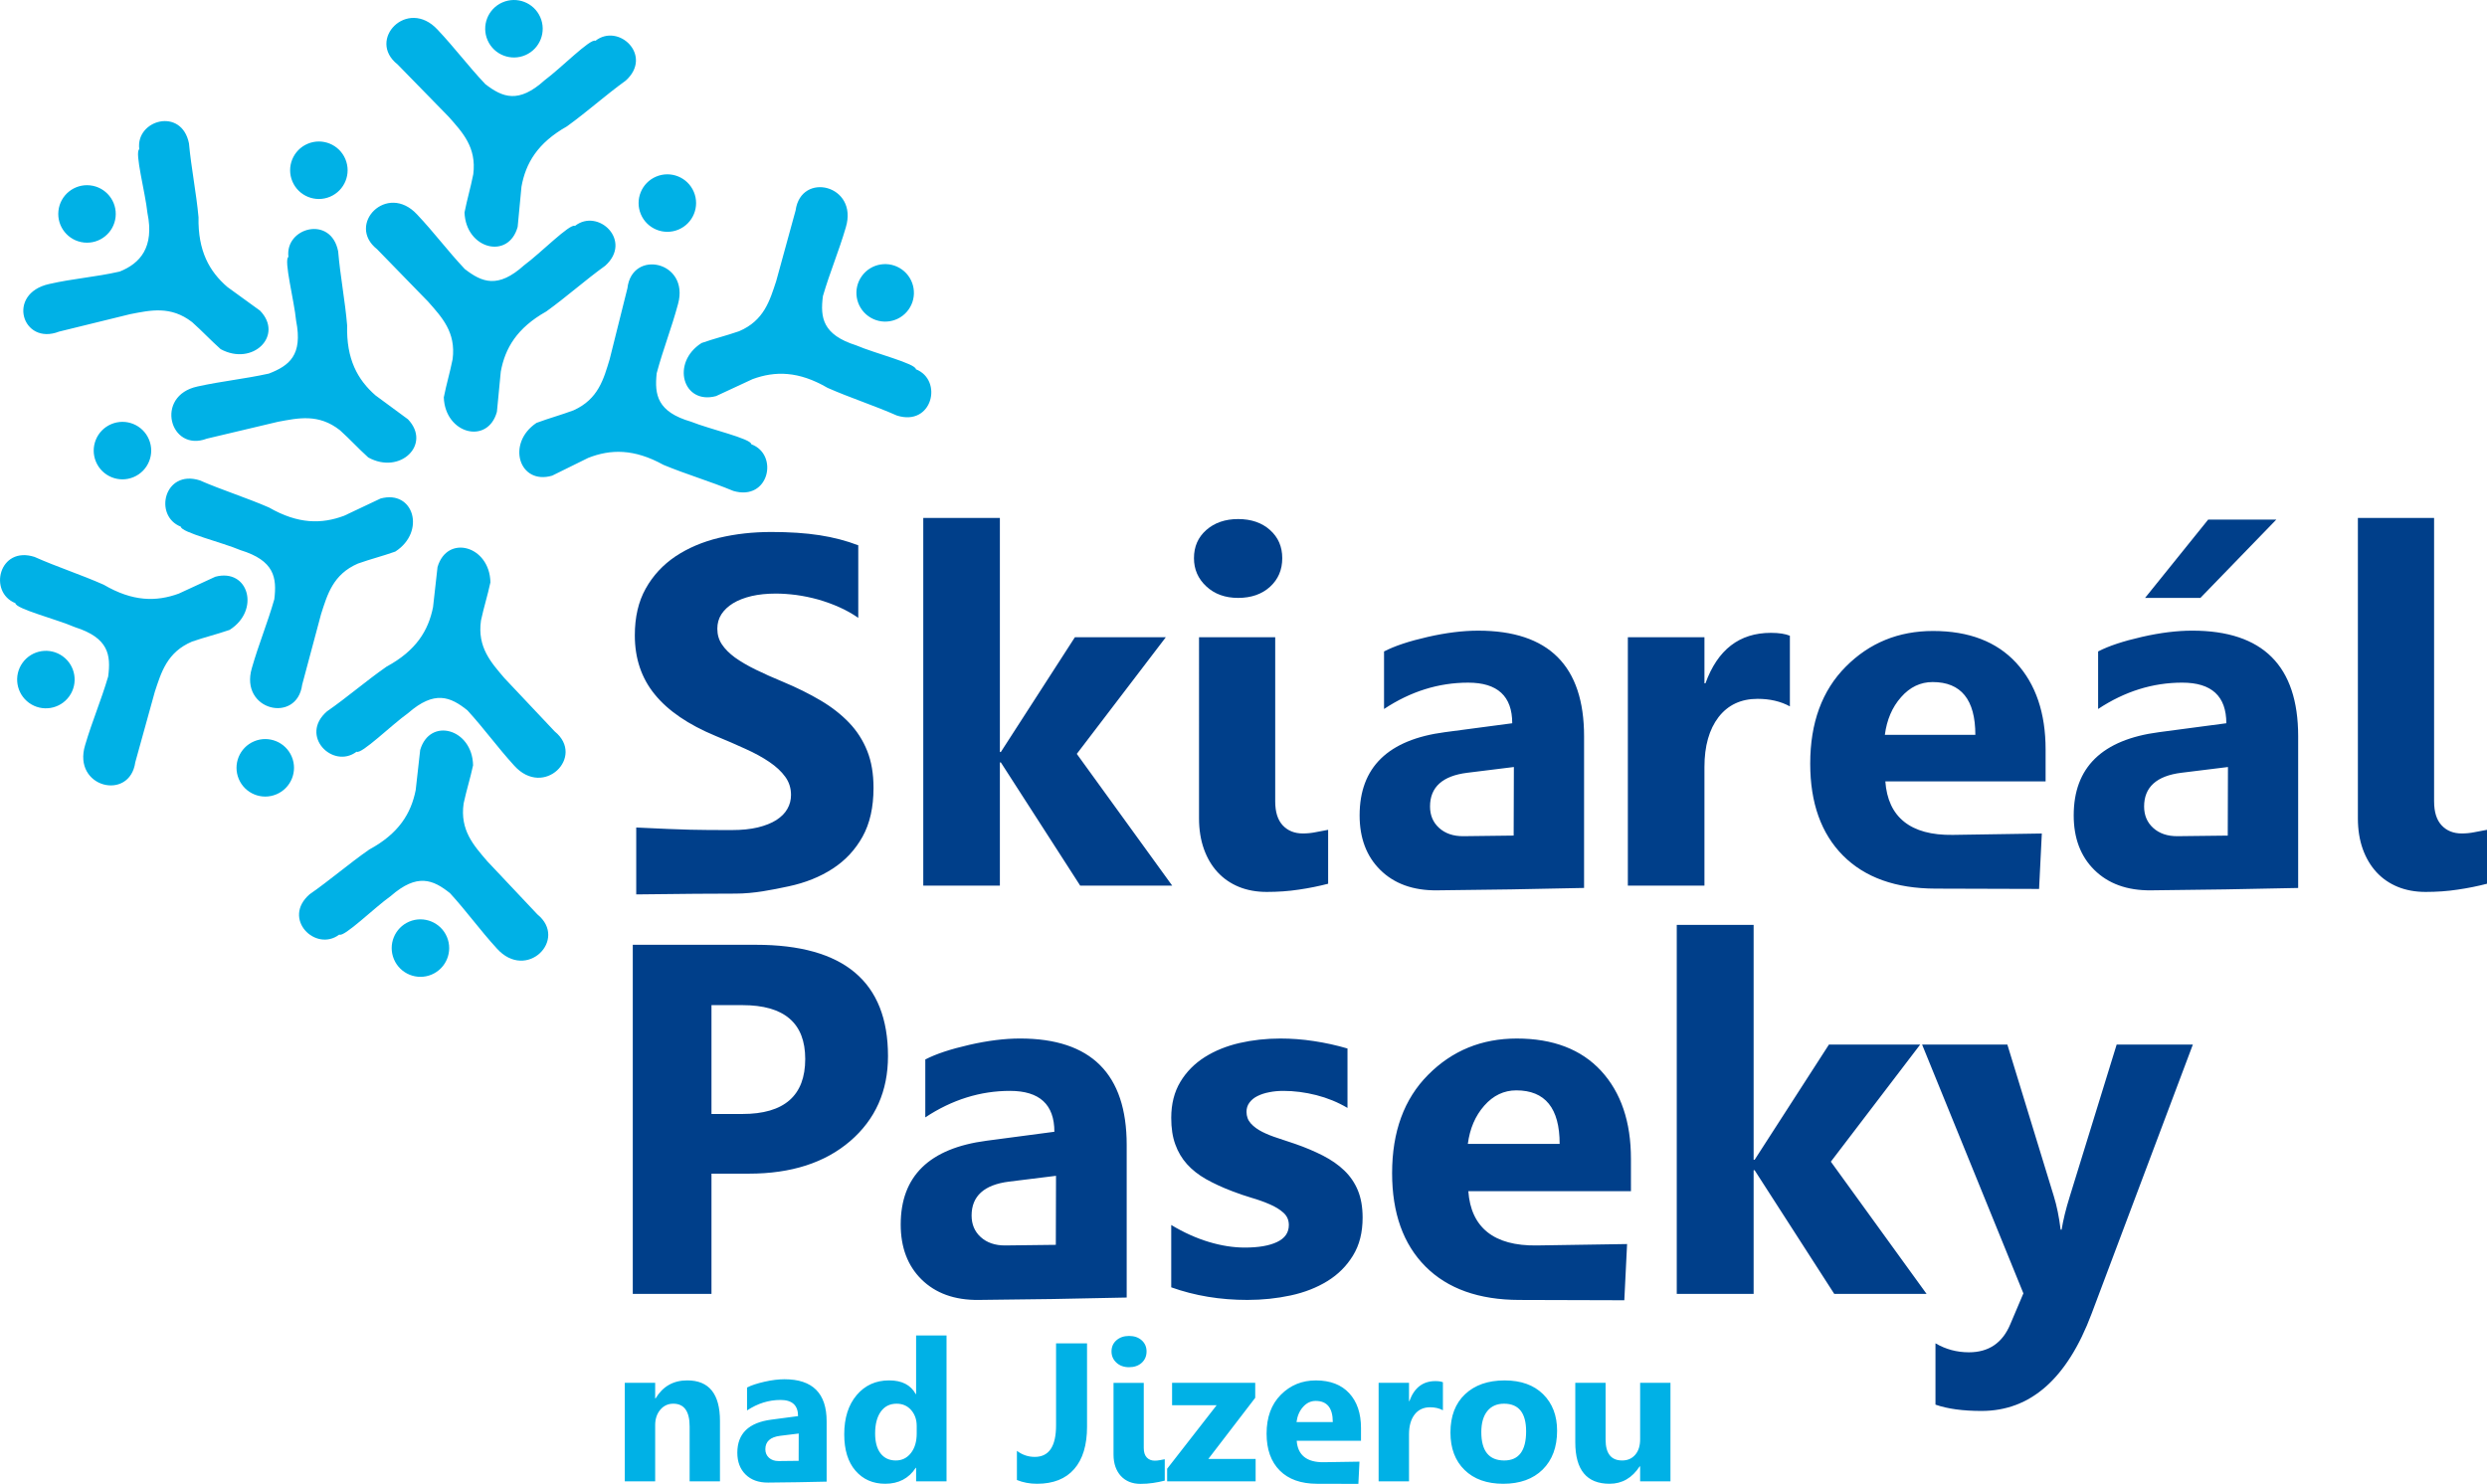
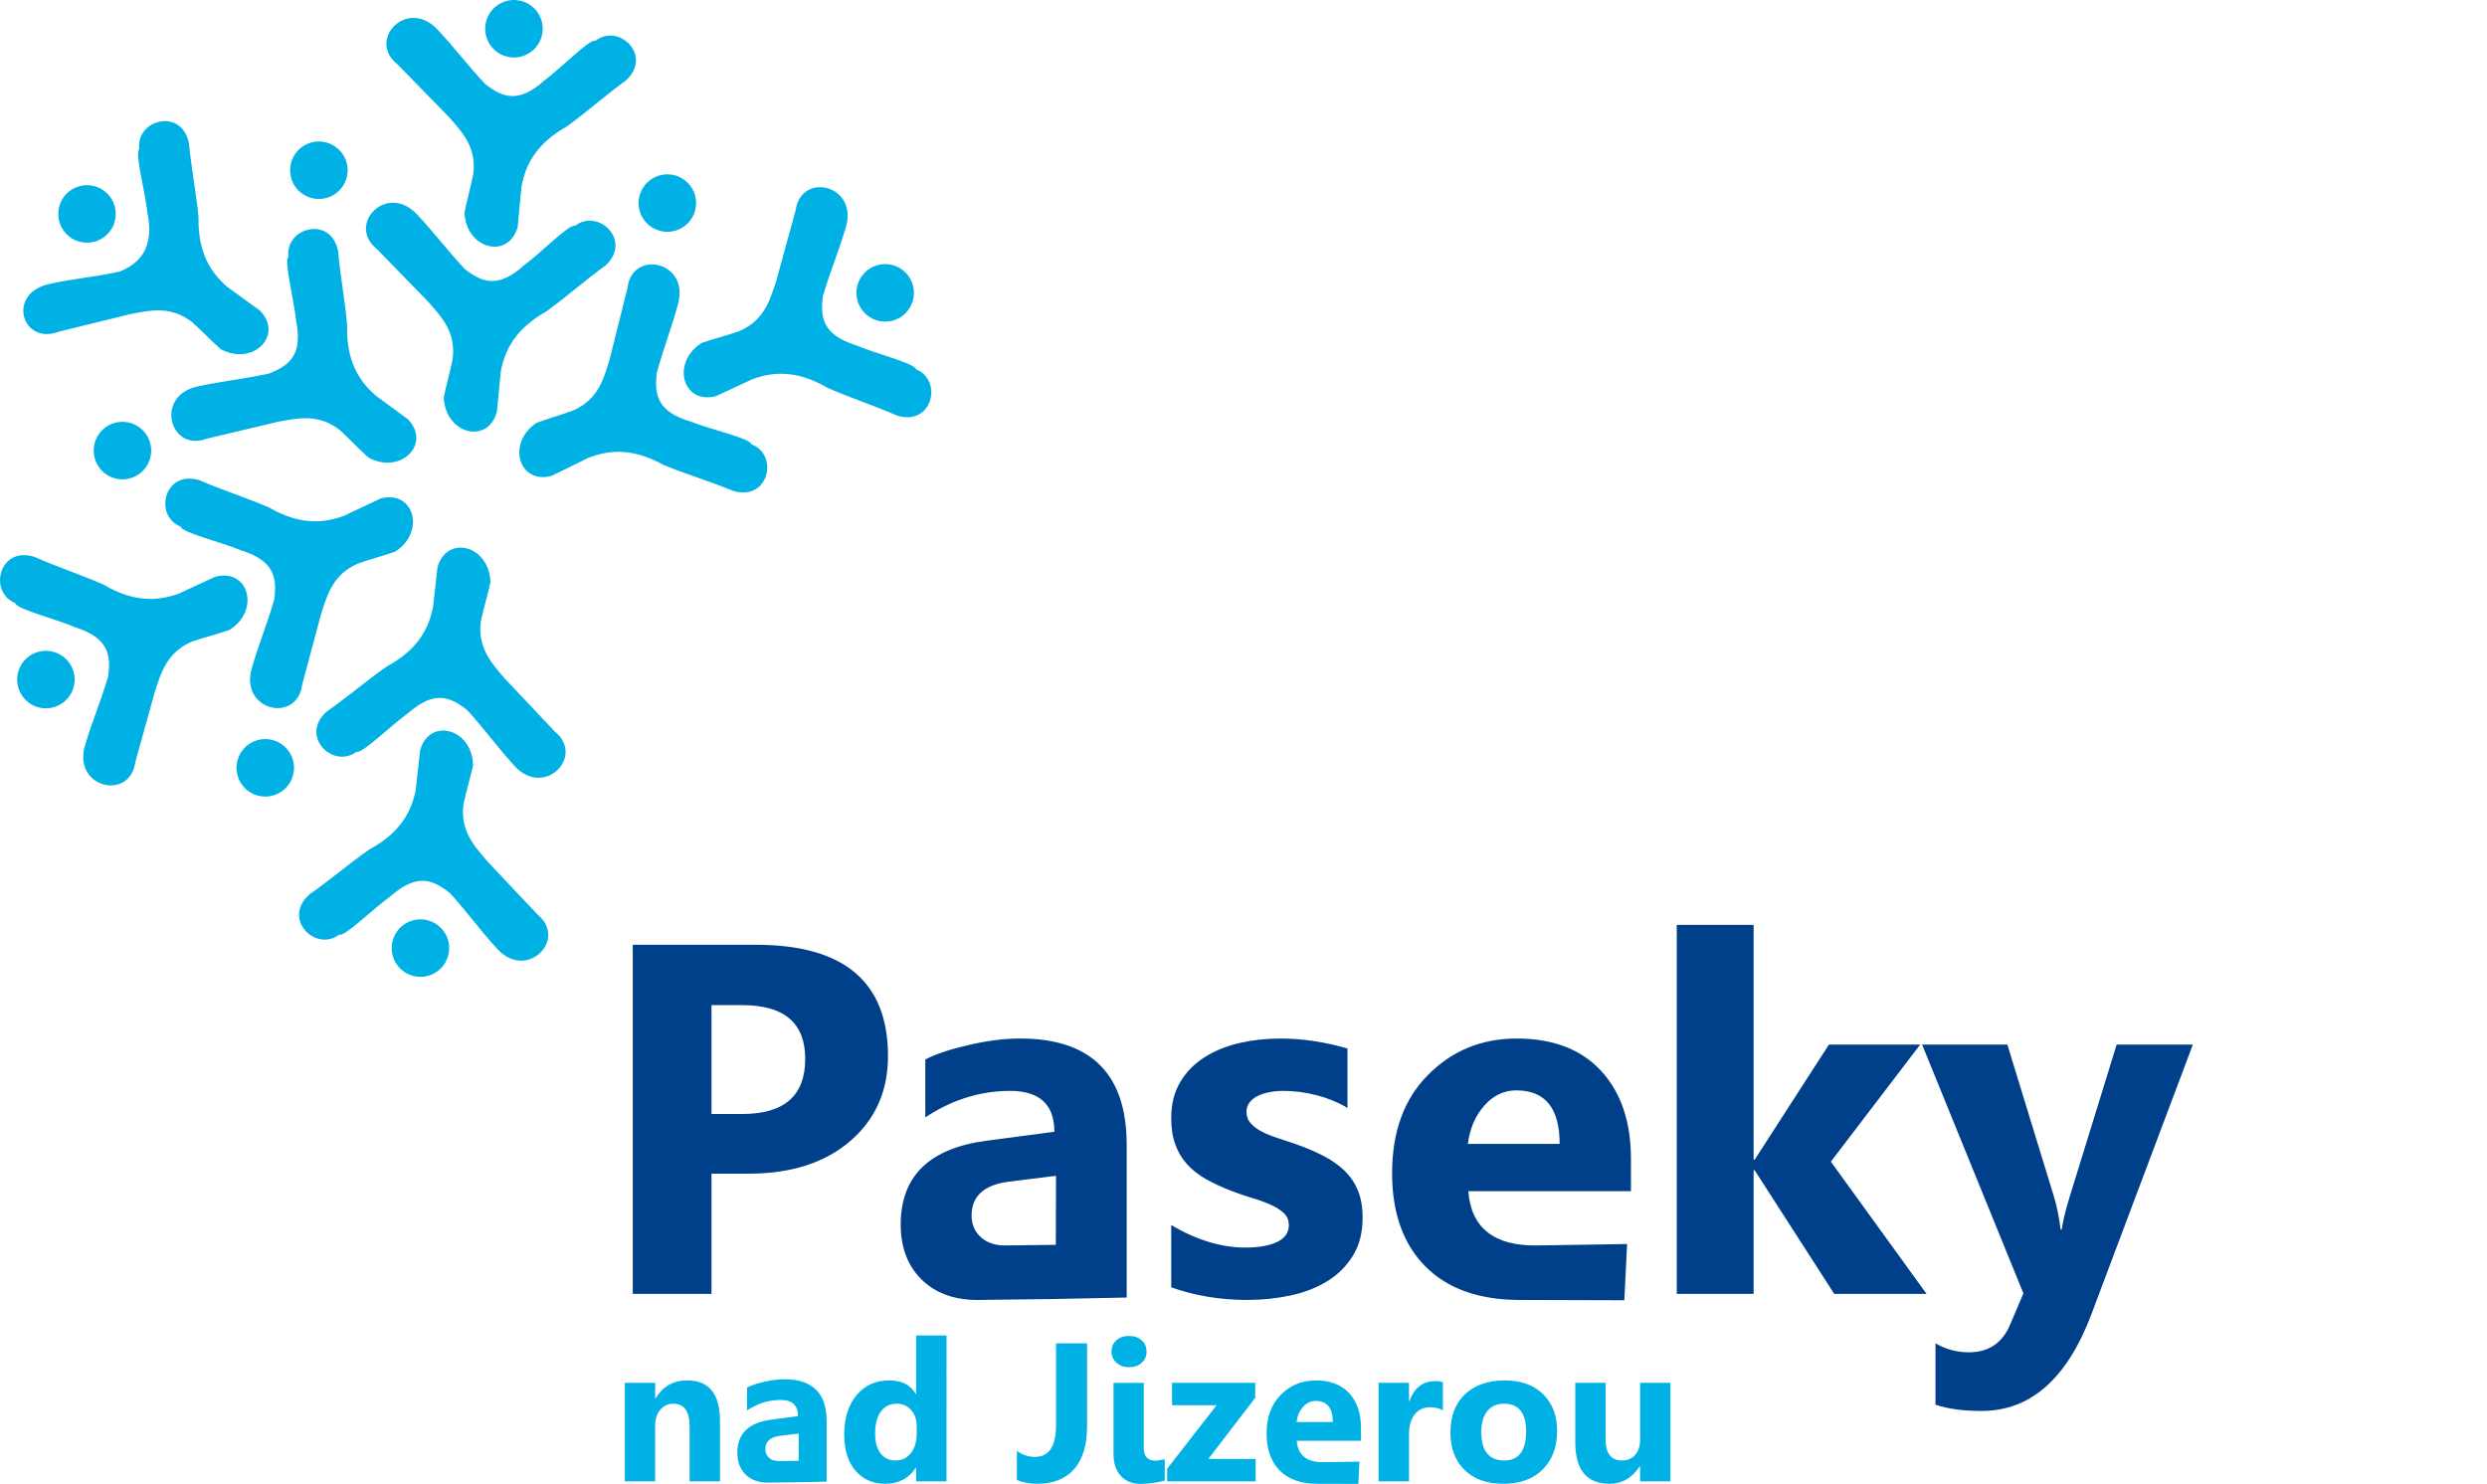
<svg xmlns="http://www.w3.org/2000/svg" version="1.2" baseProfile="tiny" id="Vrstva_1" x="0px" y="0px" width="200.154px" height="119.44px" viewBox="0 0 200.154 119.44" xml:space="preserve">
  <g>
    <path fill="#00B1E6" d="M57.942,119.238h-2.44v-4.408c0-1.229-0.439-1.842-1.317-1.842c-0.423,0-0.771,0.162-1.044,0.486   c-0.274,0.326-0.413,0.74-0.413,1.24v4.523h-2.445v-7.93h2.445v1.254h0.033c0.583-0.969,1.433-1.449,2.549-1.449   c1.755,0,2.633,1.09,2.633,3.268V119.238L57.942,119.238z M76.178,119.238h-2.449v-1.09H73.7c-0.558,0.855-1.377,1.285-2.457,1.285   c-0.991,0-1.79-0.352-2.393-1.051c-0.605-0.697-0.906-1.678-0.906-2.932c0-1.313,0.333-2.363,0.999-3.152   c0.667-0.791,1.539-1.186,2.617-1.186c1.023,0,1.734,0.365,2.139,1.102h0.029v-4.719h2.449V119.238L76.178,119.238z    M73.777,115.381v-0.596c0-0.518-0.151-0.945-0.449-1.285c-0.299-0.342-0.691-0.512-1.169-0.512c-0.542,0-0.968,0.213-1.272,0.639   c-0.304,0.428-0.457,1.012-0.457,1.754c0,0.699,0.148,1.236,0.441,1.611c0.296,0.379,0.704,0.566,1.224,0.566   c0.498,0,0.902-0.199,1.214-0.596C73.622,116.563,73.777,116.037,73.777,115.381L73.777,115.381z M87.486,114.83   c0,1.488-0.344,2.629-1.034,3.418c-0.688,0.791-1.687,1.186-2.993,1.186c-0.584,0-1.124-0.102-1.618-0.303v-2.348   c0.428,0.324,0.907,0.488,1.44,0.488c1.141,0,1.711-0.846,1.711-2.541v-6.6h2.493V114.83L87.486,114.83z M90.865,110.051   c-0.412,0-0.751-0.121-1.015-0.367c-0.265-0.246-0.395-0.545-0.395-0.902c0-0.365,0.129-0.666,0.395-0.898   c0.264-0.232,0.603-0.35,1.015-0.35c0.418,0,0.759,0.117,1.018,0.35c0.262,0.232,0.392,0.533,0.392,0.898   c0,0.375-0.13,0.678-0.392,0.916C91.624,109.932,91.283,110.051,90.865,110.051L90.865,110.051z M92.05,116.551   c0,0.336,0.079,0.592,0.241,0.764c0.161,0.172,0.375,0.258,0.643,0.258c0.135,0,0.27-0.012,0.402-0.039   c0.135-0.023,0.27-0.049,0.404-0.074v1.721c-0.295,0.074-0.605,0.139-0.934,0.186c-0.328,0.053-0.671,0.074-1.025,0.074   c-0.325,0-0.622-0.053-0.889-0.16c-0.265-0.109-0.492-0.266-0.682-0.471c-0.188-0.203-0.333-0.449-0.437-0.738   c-0.103-0.291-0.156-0.617-0.156-0.977v-5.785h2.433V116.551L92.05,116.551z M101.053,119.238h-7.121v-1.014l3.982-5.111h-3.585   v-1.805h6.691v1.207l-3.772,4.918h3.805V119.238L101.053,119.238z M116.126,113.516c-0.297-0.162-0.641-0.24-1.033-0.24   c-0.529,0-0.945,0.195-1.246,0.584c-0.299,0.391-0.449,0.92-0.449,1.592v3.787h-2.447v-7.93h2.447v1.471h0.031   c0.389-1.076,1.084-1.611,2.092-1.611c0.258,0,0.461,0.031,0.605,0.092V113.516L116.126,113.516z M120.982,119.434   c-1.32,0-2.359-0.371-3.115-1.113c-0.758-0.738-1.135-1.746-1.135-3.016c0-1.311,0.391-2.34,1.176-3.08s1.846-1.111,3.184-1.111   c1.316,0,2.35,0.371,3.1,1.111c0.748,0.74,1.123,1.721,1.123,2.939c0,1.316-0.387,2.359-1.158,3.123   C123.382,119.051,122.326,119.434,120.982,119.434L120.982,119.434z M121.046,112.988c-0.578,0-1.027,0.199-1.348,0.596   c-0.32,0.4-0.482,0.963-0.482,1.689c0,1.523,0.617,2.285,1.846,2.285c1.172,0,1.76-0.783,1.76-2.346   C122.822,113.73,122.228,112.988,121.046,112.988L121.046,112.988z M134.439,119.238h-2.441v-1.207h-0.035   c-0.607,0.934-1.414,1.402-2.426,1.402c-1.84,0-2.758-1.115-2.758-3.34v-4.785h2.439v4.568c0,1.121,0.445,1.682,1.334,1.682   c0.439,0,0.787-0.154,1.053-0.461c0.264-0.307,0.393-0.725,0.393-1.25v-4.539h2.441V119.238L134.439,119.238z M66.529,119.262   l-2.339,0.047l-2.37,0.029c-0.772,0.008-1.378-0.217-1.819-0.654c-0.441-0.436-0.661-1.02-0.661-1.748   c0-1.537,0.912-2.426,2.734-2.664l2.154-0.285c0-0.867-0.47-1.301-1.411-1.301c-0.944,0-1.843,0.279-2.695,0.844v-1.844   c0.341-0.178,0.806-0.33,1.399-0.465c0.59-0.135,1.129-0.201,1.615-0.201c2.261,0,3.392,1.129,3.392,3.383V119.262L66.529,119.262z    M64.281,115.389l-1.493,0.184c-0.796,0.1-1.193,0.463-1.193,1.08c0,0.277,0.095,0.506,0.289,0.684   c0.195,0.178,0.458,0.271,0.788,0.268l1.603-0.018L64.281,115.389L64.281,115.389z M109.533,115.971h-5.174   c0.082,1.15,0.809,1.748,2.176,1.727l2.875-0.045l-0.088,1.789l-3.346-0.008c-1.279-0.006-2.273-0.355-2.981-1.066   c-0.707-0.709-1.06-1.701-1.06-2.969c0-1.316,0.38-2.361,1.147-3.131c0.764-0.77,1.703-1.154,2.818-1.154   c1.154,0,2.053,0.346,2.684,1.029c0.633,0.688,0.949,1.621,0.949,2.797V115.971L109.533,115.971z M107.263,114.467   c0-1.135-0.459-1.703-1.379-1.703c-0.39,0-0.732,0.162-1.018,0.486c-0.288,0.326-0.46,0.734-0.523,1.217H107.263z" />
-     <path fill="#003F8A" d="M51.204,71.994v-5.385c4.169,0.201,4.879,0.205,7.711,0.205c0.793,0,1.487-0.072,2.08-0.213   c0.592-0.146,1.085-0.34,1.486-0.594c0.4-0.26,0.693-0.551,0.886-0.898c0.2-0.348,0.293-0.719,0.293-1.127   c0-0.547-0.153-1.031-0.466-1.459c-0.313-0.434-0.739-0.826-1.28-1.193c-0.54-0.366-1.18-0.72-1.926-1.053   c-0.74-0.34-1.54-0.687-2.399-1.04c-2.186-0.907-3.819-2.019-4.892-3.339c-1.074-1.313-1.607-2.899-1.607-4.758   c0-1.46,0.287-2.713,0.874-3.76c0.586-1.052,1.386-1.912,2.393-2.593c1.013-0.673,2.179-1.173,3.506-1.493   c1.326-0.319,2.733-0.473,4.218-0.473c1.46,0,2.753,0.086,3.873,0.259c1.126,0.174,2.166,0.447,3.119,0.813v5.839   c-0.473-0.327-0.979-0.614-1.533-0.86c-0.553-0.246-1.126-0.453-1.713-0.62c-0.58-0.16-1.167-0.28-1.746-0.36   c-0.581-0.074-1.126-0.113-1.646-0.113c-0.72,0-1.367,0.066-1.953,0.2c-0.586,0.14-1.08,0.333-1.486,0.58   c-0.4,0.247-0.713,0.54-0.94,0.887c-0.22,0.346-0.326,0.733-0.326,1.159c0,0.474,0.12,0.894,0.367,1.26   c0.246,0.373,0.6,0.726,1.053,1.06c0.459,0.327,1.013,0.653,1.666,0.973c0.646,0.32,1.386,0.646,2.206,0.987   c1.119,0.466,2.119,0.966,3.013,1.493c0.893,0.526,1.659,1.126,2.292,1.786c0.639,0.667,1.126,1.427,1.466,2.28   c0.34,0.846,0.507,1.839,0.507,2.972c0,1.566-0.293,2.873-0.887,3.939c-0.592,1.059-1.393,1.918-2.412,2.574   c-1.013,0.658-2.193,1.131-3.546,1.418c-1.346,0.285-2.766,0.582-4.266,0.582C56.591,71.93,55.771,71.945,51.204,71.994   L51.204,71.994z M94.339,71.287h-7.405l-6.385-9.917h-0.079v9.917h-6.165V41.689h6.165V60.53h0.079l5.958-9.237h7.318l-7.165,9.39   L94.339,71.287L94.339,71.287z M99.644,48.127c-1.041,0-1.894-0.307-2.56-0.927c-0.667-0.62-0.993-1.373-0.993-2.272   c0-0.926,0.326-1.68,0.993-2.267c0.666-0.586,1.519-0.88,2.56-0.88c1.053,0,1.912,0.294,2.566,0.88   c0.659,0.586,0.986,1.34,0.986,2.267c0,0.94-0.327,1.706-0.986,2.306C101.556,47.828,100.697,48.127,99.644,48.127L99.644,48.127z    M102.629,64.51c0,0.846,0.201,1.492,0.607,1.926c0.407,0.434,0.946,0.652,1.62,0.652c0.34,0,0.681-0.033,1.013-0.1   c0.34-0.061,0.68-0.127,1.02-0.193v4.34c-0.746,0.193-1.526,0.354-2.352,0.473c-0.827,0.127-1.693,0.186-2.586,0.186   c-0.82,0-1.567-0.133-2.24-0.406c-0.667-0.273-1.239-0.666-1.72-1.184c-0.474-0.516-0.84-1.135-1.099-1.861   c-0.26-0.732-0.394-1.553-0.394-2.467V51.293h6.131V64.51L102.629,64.51z M144.05,56.858c-0.744-0.406-1.611-0.606-2.597-0.606   c-1.34,0-2.387,0.493-3.146,1.473c-0.752,0.986-1.133,2.319-1.133,4.012v9.551h-6.164V51.293h6.164v3.712h0.08   c0.98-2.712,2.732-4.065,5.271-4.065c0.652,0,1.16,0.08,1.525,0.233V56.858L144.05,56.858z M183.2,41.822l-6.111,6.305h-4.453   l5.08-6.305H183.2L183.2,41.822z M195.897,64.51c0,0.846,0.199,1.492,0.607,1.926c0.404,0.434,0.945,0.652,1.619,0.652   c0.338,0,0.678-0.033,1.012-0.1c0.34-0.061,0.68-0.127,1.02-0.193v4.34c-0.746,0.193-1.525,0.354-2.354,0.473   c-0.824,0.127-1.691,0.186-2.584,0.186c-0.822,0-1.566-0.133-2.24-0.406c-0.666-0.273-1.24-0.666-1.719-1.184   c-0.473-0.516-0.84-1.135-1.102-1.861c-0.26-0.732-0.393-1.553-0.393-2.467V41.689h6.133V64.51L195.897,64.51z M127.486,71.473   l-5.879,0.117l-5.953,0.076c-1.939,0.023-3.463-0.547-4.57-1.643c-1.109-1.096-1.662-2.564-1.662-4.391   c0-3.867,2.291-6.099,6.869-6.697l5.414-0.717c0-2.179-1.18-3.269-3.547-3.269c-2.371,0-4.633,0.704-6.77,2.12v-4.631   c0.857-0.445,2.027-0.831,3.516-1.17c1.48-0.338,2.834-0.504,4.059-0.504c5.68,0,8.523,2.837,8.523,8.504V71.473L127.486,71.473z    M121.837,61.739l-3.752,0.464c-2.002,0.248-2.996,1.164-2.996,2.713c0,0.697,0.236,1.275,0.725,1.721s1.146,0.682,1.979,0.67   l4.027-0.049L121.837,61.739L121.837,61.739z M184.956,71.475l-5.879,0.115l-5.955,0.076c-1.939,0.023-3.461-0.545-4.57-1.643   c-1.109-1.094-1.66-2.564-1.66-4.391c0-3.867,2.291-6.098,6.869-6.697l5.414-0.718c0-2.179-1.182-3.269-3.547-3.269   c-2.373,0-4.631,0.704-6.771,2.12v-4.631c0.859-0.445,2.027-0.83,3.516-1.169c1.482-0.339,2.836-0.505,4.059-0.505   c5.682,0,8.525,2.838,8.525,8.503V71.475L184.956,71.475z M179.306,61.74l-3.752,0.463c-2,0.25-2.996,1.164-2.996,2.713   c0,0.697,0.236,1.275,0.725,1.721c0.49,0.445,1.15,0.682,1.98,0.67l4.027-0.047L179.306,61.74L179.306,61.74z M164.632,62.898   h-12.9c0.207,2.867,2.02,4.357,5.426,4.305l7.168-0.111l-0.221,4.461l-8.338-0.025c-3.189-0.01-5.67-0.885-7.436-2.656   c-1.76-1.768-2.645-4.238-2.645-7.402c0-3.284,0.951-5.888,2.861-7.806c1.906-1.918,4.244-2.874,7.027-2.874   c2.881,0,5.115,0.857,6.691,2.565c1.574,1.713,2.365,4.041,2.365,6.974V62.898L164.632,62.898z M158.976,59.147   c0-2.827-1.145-4.246-3.439-4.246c-0.975,0-1.826,0.403-2.537,1.214c-0.721,0.811-1.148,1.826-1.307,3.032H158.976z" />
    <path fill-rule="evenodd" fill="#00B1E6" d="M7.252,14.921c1.27,0.138,2.188,1.279,2.05,2.55c-0.138,1.27-1.28,2.188-2.549,2.05   c-1.271-0.138-2.188-1.28-2.05-2.55C4.84,15.7,5.982,14.782,7.252,14.921L7.252,14.921z M9.635,21.858   c-2.006,0.457-3.668,0.546-5.675,1.002c-3.483,0.768-2.174,4.991,0.798,3.831c1.906-0.468,3.812-0.935,5.717-1.403   c1.633-0.316,3.262-0.697,4.99,0.643c0.861,0.769,1.433,1.404,2.293,2.172c2.591,1.404,5.101-1.107,3.17-3.097   c-0.875-0.635-1.751-1.269-2.626-1.904c-1.457-1.255-2.377-2.903-2.325-5.616c-0.186-2.01-0.583-3.942-0.77-5.952   c-0.596-2.934-4.311-1.883-3.998,0.476c-0.396,0.227,0.494,3.527,0.657,5.131C12.438,19.922,11.263,21.207,9.635,21.858   L9.635,21.858z M43.479,1.378c0.517,1.168-0.012,2.536-1.18,3.052c-1.169,0.516-2.535-0.012-3.052-1.18   c-0.517-1.169,0.012-2.535,1.18-3.052C41.596-0.318,42.963,0.21,43.479,1.378L43.479,1.378z M39.057,6.771   c-1.413-1.496-2.434-2.893-3.846-4.389c-2.432-2.61-5.725,0.833-3.214,2.804c1.371,1.404,2.742,2.809,4.113,4.212   c1.102,1.246,2.257,2.456,1.98,4.624c-0.224,1.132-0.481,1.948-0.705,3.079c0.106,2.946,3.544,3.832,4.277,1.158   c0.102-1.077,0.204-2.153,0.306-3.229c0.341-1.893,1.293-3.522,3.656-4.855c1.637-1.182,3.099-2.505,4.736-3.687   c2.224-2.004-0.568-4.669-2.442-3.202c-0.396-0.225-2.788,2.217-4.085,3.172C41.728,8.362,40.444,7.842,39.057,6.771L39.057,6.771z    M1.82,53.343c0.75-1.034,2.197-1.265,3.231-0.515c1.035,0.75,1.265,2.197,0.515,3.231c-0.75,1.034-2.196,1.266-3.23,0.516   C1.302,55.824,1.07,54.377,1.82,53.343L1.82,53.343z M8.706,54.453c-0.583,1.973-1.276,3.558-1.858,5.532   c-1.034,3.414,3.599,4.529,4.041,1.368c0.523-1.892,1.048-3.783,1.572-5.673c0.522-1.579,0.986-3.187,3-4.039   c1.091-0.375,1.925-0.563,3.016-0.939c2.492-1.574,1.528-4.991-1.151-4.278c-0.982,0.453-1.964,0.906-2.945,1.36   c-1.807,0.656-3.695,0.653-6.035-0.718c-1.845-0.82-3.725-1.418-5.568-2.239c-2.852-0.914-3.75,2.84-1.54,3.721   c0.004,0.456,3.319,1.293,4.796,1.936C8.738,51.344,8.934,52.715,8.706,54.453L8.706,54.453z M73.116,24.927   c-0.748,1.037-2.194,1.271-3.231,0.522c-1.036-0.748-1.271-2.193-0.522-3.23c0.747-1.036,2.193-1.27,3.23-0.523   C73.628,22.444,73.863,23.89,73.116,24.927L73.116,24.927z M66.228,23.833c0.578-1.975,1.268-3.561,1.845-5.536   c1.025-3.417-3.61-4.521-4.043-1.358c-0.519,1.892-1.039,3.785-1.559,5.678c-0.519,1.58-0.979,3.188-2.991,4.045   c-1.09,0.377-1.924,0.567-3.014,0.946c-2.489,1.579-1.517,4.994,1.162,4.275c0.98-0.455,1.961-0.911,2.941-1.366   c1.806-0.661,3.693-0.663,6.037,0.704c1.847,0.815,3.728,1.41,5.574,2.226c2.853,0.908,3.743-2.849,1.531-3.724   c-0.006-0.456-3.322-1.286-4.802-1.924C66.203,26.942,66.003,25.571,66.228,23.833L66.228,23.833z M31.706,77.215   c-0.497-1.18,0.055-2.535,1.232-3.033c1.177-0.494,2.534,0.057,3.031,1.234c0.496,1.178-0.056,2.533-1.233,3.031   C33.559,78.943,32.202,78.391,31.706,77.215L31.706,77.215z M36.221,71.898c1.387,1.521,2.382,2.936,3.769,4.453   c2.387,2.654,5.738-0.73,3.263-2.746c-1.346-1.426-2.693-2.855-4.039-4.283c-1.08-1.264-2.215-2.494-1.9-4.658   c0.244-1.127,0.515-1.938,0.759-3.064c-0.056-2.948-3.478-3.893-4.257-1.233c-0.121,1.075-0.241,2.149-0.361,3.225   c-0.375,1.887-1.355,3.498-3.74,4.791c-1.657,1.152-3.142,2.449-4.799,3.602c-2.258,1.967,0.487,4.68,2.386,3.244   c0.392,0.234,2.825-2.168,4.14-3.1C33.578,70.262,34.853,70.803,36.221,71.898L36.221,71.898z M37.618,57.177   c-1.369-1.096-2.644-1.638-4.78,0.229c-1.314,0.932-3.748,3.333-4.14,3.101c-1.898,1.435-4.644-1.278-2.386-3.244   c1.657-1.152,3.142-2.451,4.799-3.604c2.385-1.292,3.365-2.905,3.74-4.791c0.12-1.075,0.241-2.15,0.361-3.224   c0.778-2.661,4.201-1.716,4.257,1.231c-0.244,1.127-0.515,1.938-0.759,3.067c-0.314,2.163,0.821,3.393,1.9,4.657   c1.346,1.427,2.692,2.856,4.039,4.283c2.476,2.014-0.876,5.398-3.263,2.748C40.001,60.111,39.004,58.696,37.618,57.177   L37.618,57.177z M22.077,48.235c0.213-1.74,0.004-3.11-2.708-3.947c-1.483-0.628-4.805-1.437-4.813-1.893   c-2.218-0.862-1.352-4.623,1.507-3.734c1.852,0.804,3.736,1.385,5.588,2.19c2.352,1.351,4.239,1.337,6.042,0.665   c0.977-0.462,1.955-0.924,2.932-1.387c2.673-0.735,3.668,2.673,1.189,4.269c-1.088,0.385-1.92,0.581-3.008,0.965   c-2.007,0.87-2.456,2.481-2.965,4.064c-0.507,1.896-1.015,3.792-1.522,5.687c-0.413,3.165-5.055,2.091-4.052-1.332   C20.833,51.804,21.512,50.213,22.077,48.235L22.077,48.235z M37.407,21.656c1.386,1.073,2.668,1.595,4.775-0.305   c1.299-0.953,3.695-3.393,4.091-3.167c1.875-1.465,4.663,1.206,2.436,3.206c-1.638,1.18-3.104,2.501-4.742,3.68   c-2.365,1.329-3.319,2.957-3.664,4.849c-0.104,1.076-0.207,2.152-0.311,3.229c-0.736,2.673-4.173,1.782-4.275-1.164   c0.226-1.131,0.484-1.946,0.711-3.078c0.28-2.169-0.874-3.379-1.974-4.627c-1.369-1.406-2.737-2.812-4.106-4.219   c-2.507-1.974,0.792-5.413,3.219-2.797C34.978,18.759,35.997,20.157,37.407,21.656L37.407,21.656z M19.217,62.703   c-0.496-1.177,0.056-2.534,1.232-3.031c1.178-0.496,2.535,0.056,3.031,1.233c0.497,1.177-0.055,2.534-1.232,3.03   C21.07,64.434,19.713,63.881,19.217,62.703L19.217,62.703z M51.576,17.245c-0.496-1.178,0.056-2.535,1.233-3.03   c1.177-0.498,2.534,0.055,3.03,1.231c0.497,1.178-0.055,2.535-1.232,3.032C53.43,18.974,52.072,18.421,51.576,17.245L51.576,17.245   z M23.531,14.603c0.497,1.178,1.854,1.729,3.031,1.232c1.177-0.497,1.729-1.854,1.232-3.031c-0.496-1.177-1.854-1.729-3.031-1.232   C23.587,12.068,23.035,13.426,23.531,14.603L23.531,14.603z M7.724,37.17c0.496,1.177,1.854,1.729,3.03,1.232   c1.177-0.497,1.729-1.854,1.233-3.031c-0.497-1.178-1.854-1.729-3.032-1.232C7.779,34.636,7.227,35.993,7.724,37.17L7.724,37.17z    M21.641,30.071c1.634-0.639,2.74-1.472,2.19-4.256c-0.151-1.604-1.016-4.912-0.618-5.135c-0.295-2.362,3.428-3.384,4.002-0.446   c0.17,2.012,0.553,3.947,0.723,5.958c-0.073,2.712,0.835,4.367,2.281,5.633c0.871,0.642,1.741,1.284,2.612,1.924   c1.916,2.004-0.613,4.497-3.193,3.073c-0.855-0.775-1.422-1.416-2.277-2.19c-1.717-1.354-3.349-0.985-4.985-0.682   c-1.909,0.453-3.818,0.905-5.727,1.358c-2.982,1.138-4.24-3.458-0.75-4.199C17.909,30.668,19.632,30.512,21.641,30.071   L21.641,30.071z M52.85,30.045c-0.184,1.743,0.046,3.109,2.772,3.901c1.494,0.604,4.828,1.358,4.844,1.814   c2.232,0.824,1.428,4.6-1.445,3.757c-1.865-0.773-3.759-1.324-5.624-2.097c-2.374-1.313-4.261-1.268-6.051-0.566   c-0.97,0.478-1.94,0.956-2.91,1.434c-2.661,0.779-3.711-2.612-1.259-4.249c1.082-0.402,1.91-0.612,2.992-1.015   c1.991-0.902,2.414-2.521,2.898-4.112c0.476-1.903,0.952-3.808,1.428-5.711c0.361-3.171,5.02-2.174,4.074,1.266   C54.036,26.455,53.382,28.058,52.85,30.045z" />
    <path fill="#003F8A" d="M57.26,94.471v9.678h-6.334v-28.1h9.918c7.077,0,10.622,2.984,10.622,8.957c0,2.822-1.017,5.102-3.05,6.85   c-2.026,1.738-4.742,2.615-8.14,2.615H57.26L57.26,94.471z M57.26,80.906v8.762h2.488c3.371,0,5.057-1.479,5.057-4.428   c0-2.889-1.686-4.334-5.057-4.334H57.26L57.26,80.906z M90.675,104.443l-5.917,0.119l-5.995,0.074   c-1.952,0.023-3.485-0.549-4.602-1.652c-1.116-1.104-1.672-2.582-1.672-4.42c0-3.895,2.307-6.141,6.916-6.744l5.451-0.721   c0-2.193-1.19-3.291-3.572-3.291c-2.387,0-4.662,0.709-6.816,2.133v-4.662c0.864-0.447,2.04-0.834,3.539-1.176   c1.492-0.342,2.856-0.51,4.087-0.51c5.719,0,8.582,2.855,8.582,8.563V104.443L90.675,104.443z M84.988,94.645l-3.777,0.467   c-2.014,0.25-3.017,1.172-3.017,2.73c0,0.701,0.24,1.285,0.729,1.73c0.493,0.449,1.157,0.688,1.994,0.678l4.056-0.049   L84.988,94.645L84.988,94.645z M94.261,103.621v-5.018c1.023,0.615,2.04,1.07,3.05,1.371c1.009,0.301,1.966,0.447,2.869,0.447   c1.097,0,1.966-0.146,2.596-0.447c0.635-0.301,0.95-0.756,0.95-1.371c0-0.395-0.141-0.721-0.429-0.982   c-0.287-0.262-0.655-0.488-1.11-0.684c-0.448-0.193-0.943-0.373-1.478-0.527c-0.536-0.16-1.05-0.336-1.545-0.529   c-0.796-0.301-1.499-0.629-2.107-0.971c-0.608-0.346-1.117-0.748-1.532-1.209c-0.408-0.455-0.722-0.984-0.937-1.586   c-0.221-0.602-0.327-1.311-0.327-2.135c0-1.123,0.247-2.09,0.735-2.9c0.488-0.811,1.145-1.471,1.96-1.988   c0.815-0.514,1.752-0.895,2.802-1.137c1.05-0.24,2.147-0.361,3.284-0.361c0.889,0,1.786,0.066,2.703,0.207   c0.914,0.137,1.818,0.336,2.701,0.596v4.783c-0.783-0.463-1.619-0.803-2.514-1.031c-0.898-0.227-1.774-0.34-2.637-0.34   c-0.407,0-0.789,0.033-1.144,0.107c-0.361,0.066-0.681,0.174-0.957,0.313c-0.273,0.135-0.488,0.316-0.642,0.529   c-0.16,0.215-0.233,0.461-0.233,0.736c0,0.359,0.114,0.676,0.348,0.936c0.24,0.262,0.542,0.488,0.923,0.678   c0.381,0.193,0.803,0.359,1.264,0.506c0.461,0.154,0.923,0.309,1.385,0.463c0.823,0.285,1.564,0.602,2.234,0.943   c0.662,0.342,1.236,0.734,1.713,1.195c0.475,0.455,0.842,0.99,1.096,1.605c0.254,0.617,0.381,1.344,0.381,2.193   c0,1.191-0.254,2.209-0.775,3.051c-0.516,0.844-1.197,1.525-2.053,2.053c-0.857,0.529-1.847,0.918-2.964,1.158   s-2.274,0.361-3.478,0.361C98.187,104.637,96.146,104.295,94.261,103.621L94.261,103.621z M131.261,95.881h-13.09   c0.207,2.91,2.047,4.422,5.506,4.369l7.271-0.113l-0.223,4.525l-8.463-0.025c-3.234-0.01-5.752-0.896-7.543-2.695   c-1.785-1.793-2.682-4.301-2.682-7.512c0-3.33,0.963-5.973,2.902-7.918c1.934-1.947,4.307-2.918,7.129-2.918   c2.924,0,5.191,0.871,6.789,2.602c1.6,1.74,2.402,4.102,2.402,7.078V95.881L131.261,95.881z M125.521,92.076   c0-2.871-1.162-4.309-3.49-4.309c-0.99,0-1.854,0.408-2.576,1.23c-0.729,0.824-1.162,1.854-1.324,3.078H125.521L125.521,92.076z    M155.05,104.148h-7.43l-6.406-9.951h-0.082v9.951h-6.186V74.445h6.186v18.908h0.082l5.978-9.271h7.344l-7.189,9.424   L155.05,104.148L155.05,104.148z M176.481,84.082h-6.133l-3.779,12.246c-0.314,1.004-0.527,1.889-0.65,2.65h-0.08   c-0.127-1.037-0.313-1.932-0.547-2.689l-3.74-12.207h-6.861l8.152,20.025l-1.057,2.49c-0.629,1.504-1.738,2.254-3.33,2.254   c-0.971,0-1.865-0.242-2.689-0.723v4.936c0.969,0.34,2.209,0.508,3.707,0.508c3.945,0,6.895-2.604,8.854-7.818L176.481,84.082z" />
  </g>
  <g>
</g>
  <g>
</g>
  <g>
</g>
  <g>
</g>
  <g>
</g>
  <g>
</g>
</svg>